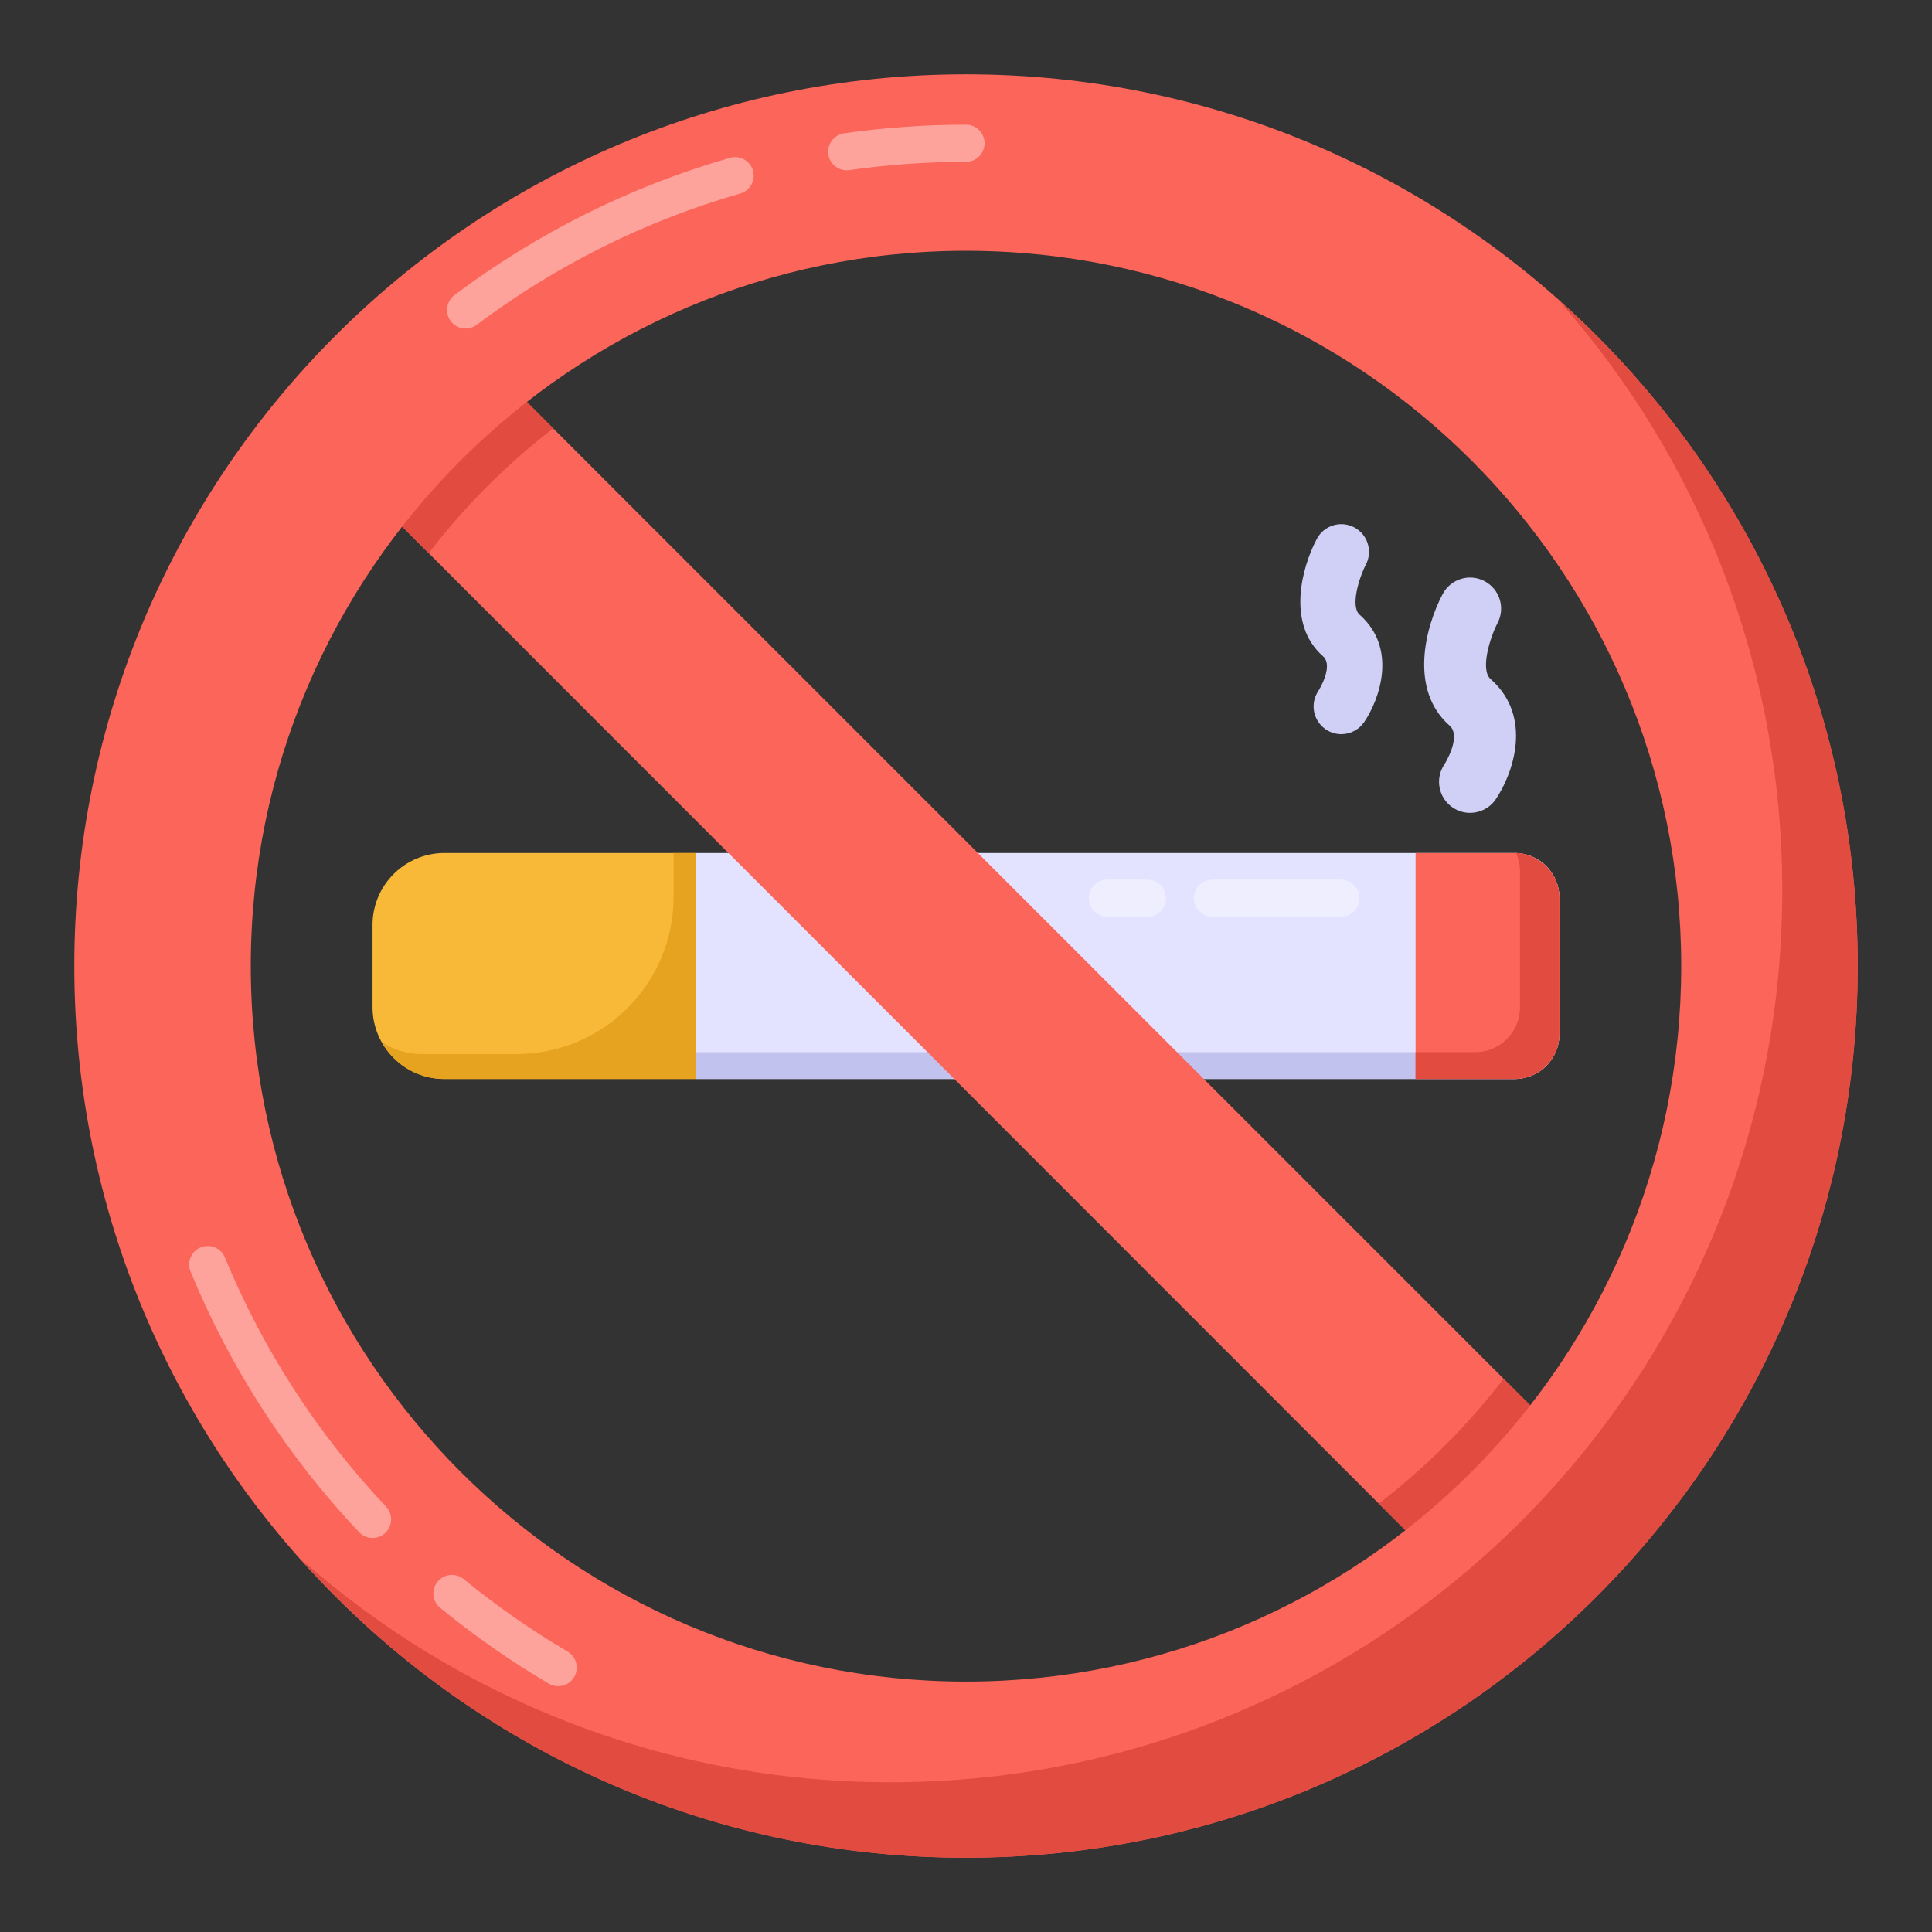
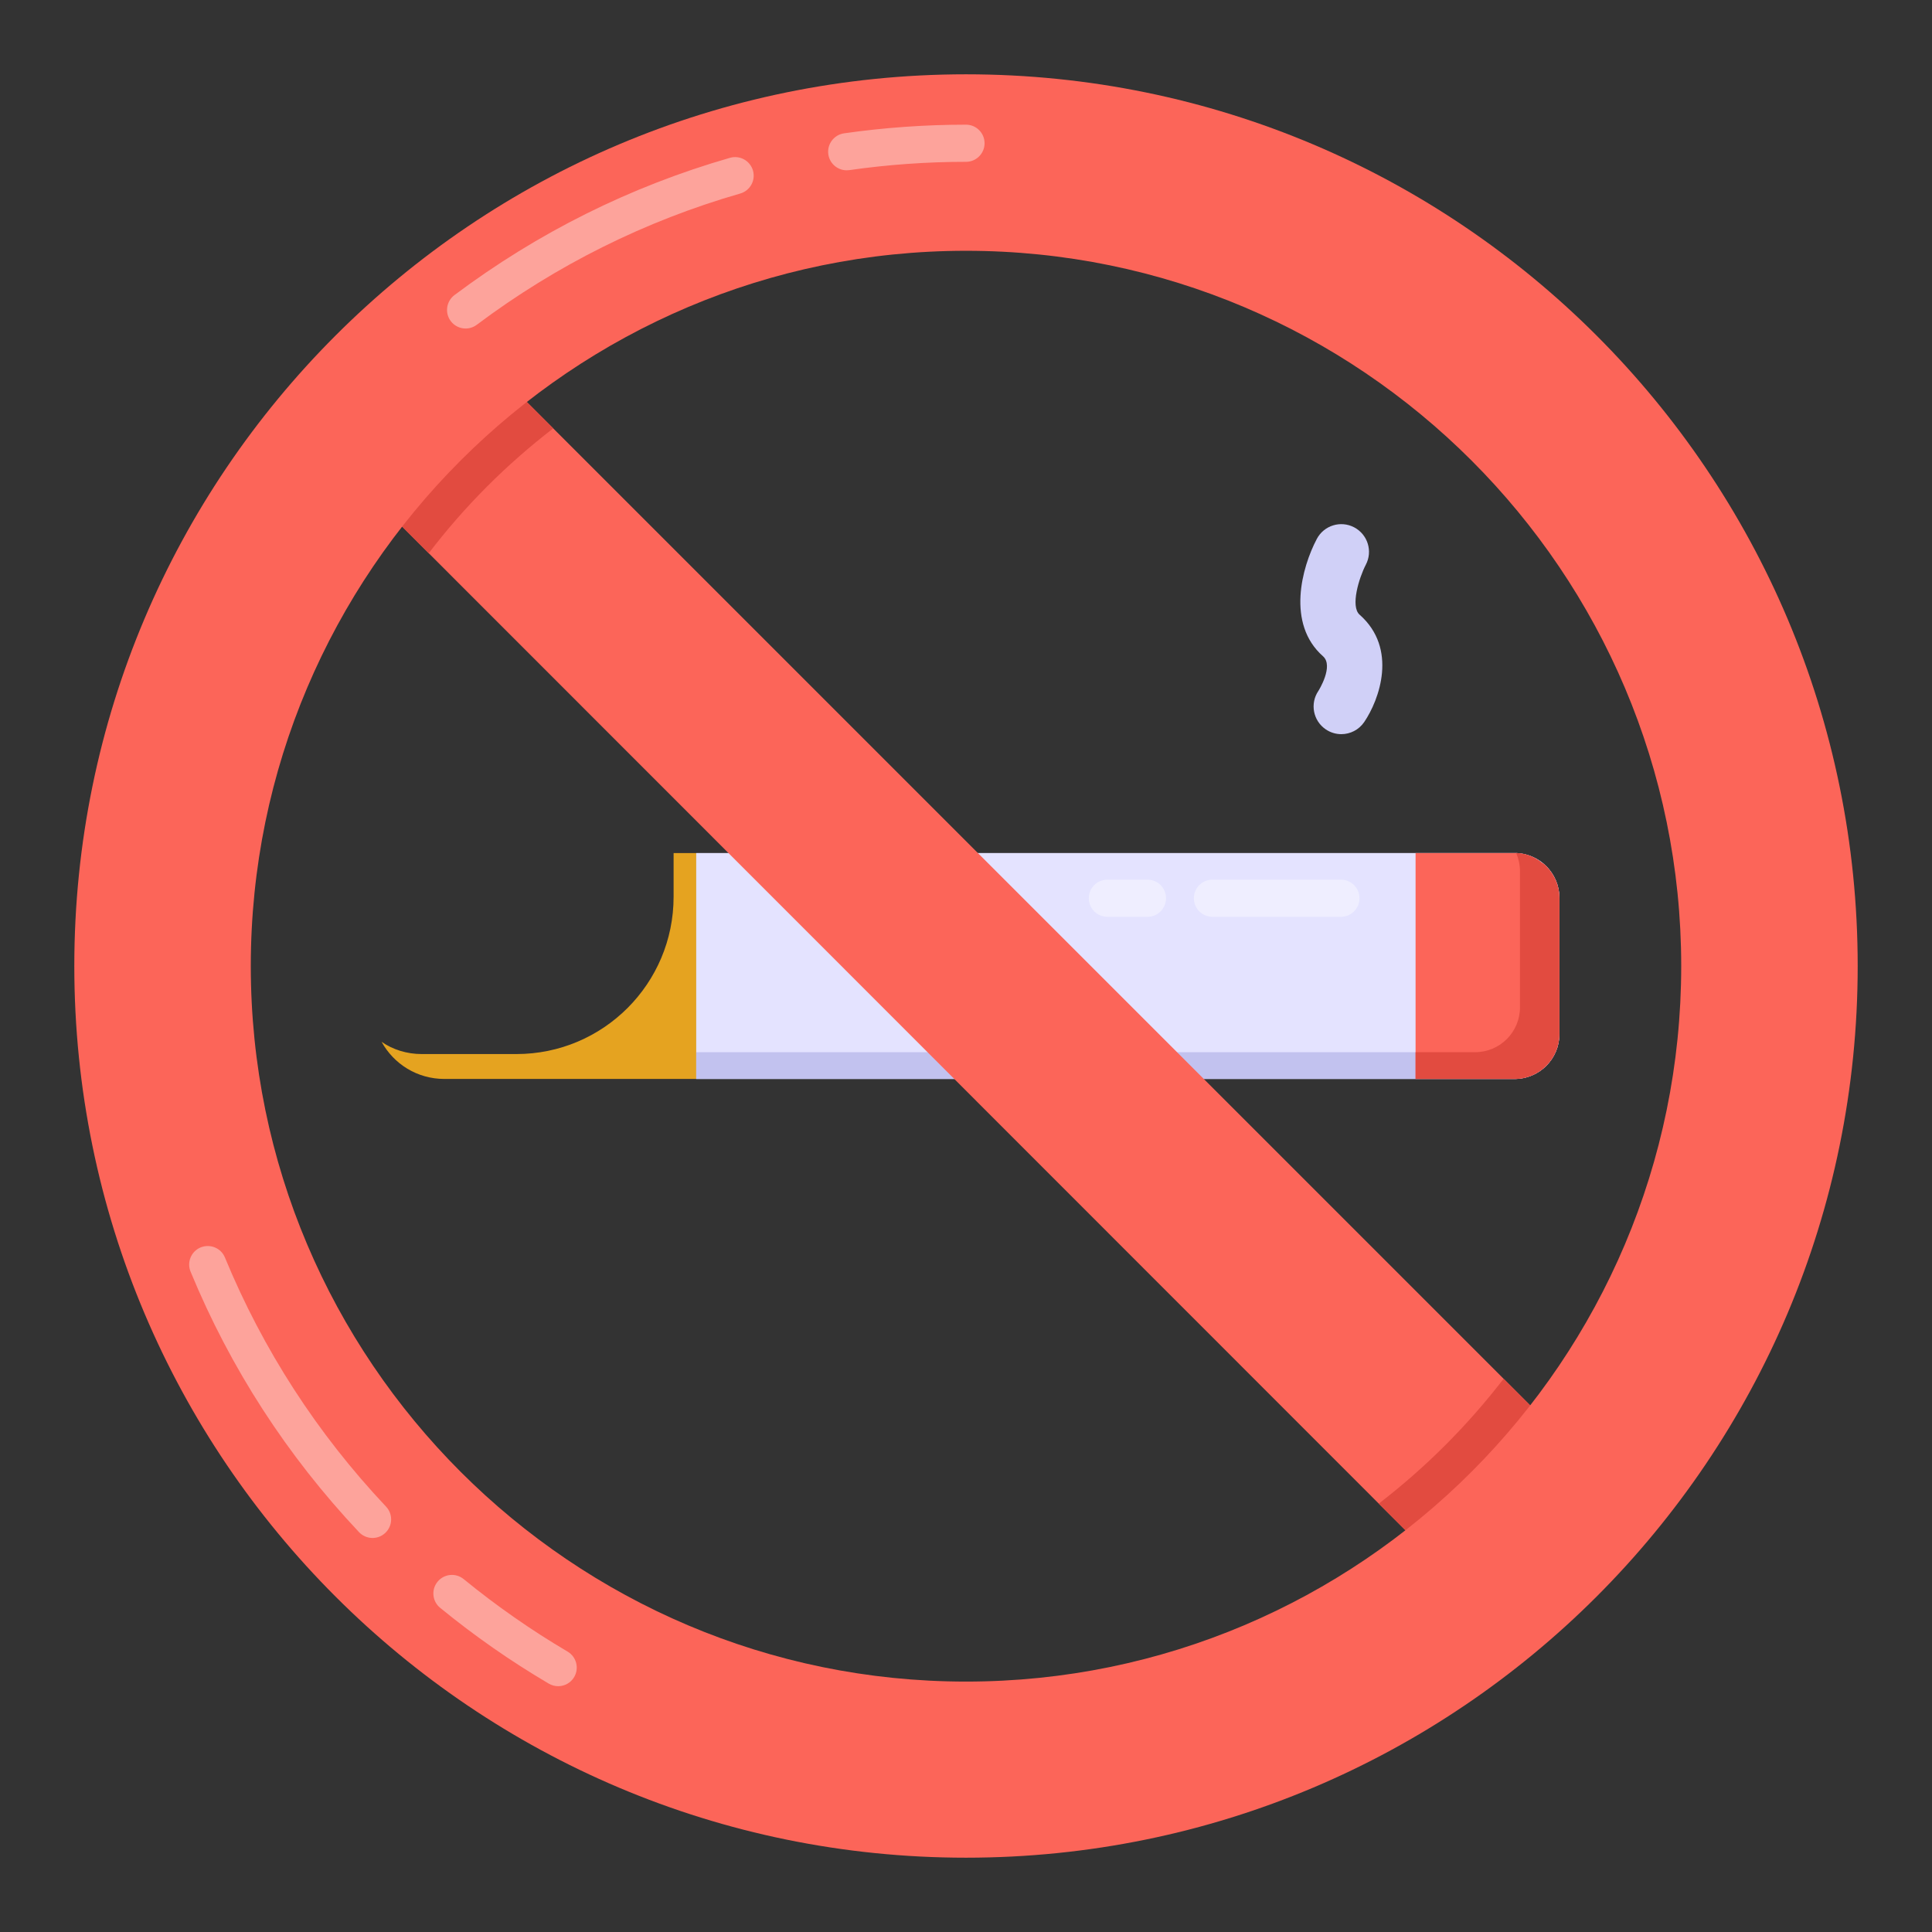
<svg xmlns="http://www.w3.org/2000/svg" width="130" height="130" viewBox="0 0 130 130" fill="none">
  <rect x="0" y="0" width="130" height="130" fill="#333333" stroke="none" />
-   <path d="M46.845 72.604H29.911C27.236 72.604 25.067 70.436 25.067 67.76V62.24C25.067 59.565 27.236 57.396 29.911 57.396H46.845V72.604Z" fill="#F9B938" />
  <path d="M46.85 57.4V72.6H29.901C28.075 72.6 26.5 71.6 25.675 70.1C26.425 70.625 27.375 70.925 28.375 70.925H34.746C40.589 70.925 45.325 66.189 45.325 60.346V57.4H46.85Z" fill="#E5A320" />
  <path d="M46.845 72.604H101.912C103.581 72.604 104.933 71.252 104.933 69.583V60.417C104.933 58.748 103.581 57.396 101.912 57.396H46.845V72.604Z" fill="#E4E3FF" />
  <g opacity="0.4">
    <path d="M90.227 61.69H81.582C80.891 61.69 80.332 61.131 80.332 60.44C80.332 59.749 80.891 59.19 81.582 59.19H90.227C90.918 59.19 91.477 59.749 91.477 60.44C91.477 61.131 90.918 61.69 90.227 61.69Z" fill="white" />
  </g>
  <g opacity="0.4">
    <path d="M77.209 61.69H74.514C73.823 61.69 73.264 61.131 73.264 60.44C73.264 59.749 73.823 59.19 74.514 59.19H77.209C77.9 59.19 78.459 59.749 78.459 60.44C78.459 61.131 77.9 61.69 77.209 61.69Z" fill="white" />
  </g>
  <path d="M104.925 60.425V69.575C104.925 71.25 103.575 72.6 101.9 72.6H46.85V70.8H99.25C100.925 70.8 102.276 69.45 102.276 67.775V58.625C102.276 58.175 102.175 57.775 102.025 57.4C103.651 57.475 104.925 58.8 104.925 60.425Z" fill="#C2C2EF" />
  <path d="M104.925 60.425V69.575C104.925 71.25 103.575 72.6 101.9 72.6H95.251V57.4H102.025C102.7 57.425 103.3 57.675 103.775 58.075C103.875 58.125 104 58.225 104.076 58.325C104.6 58.875 104.925 59.6 104.925 60.425Z" fill="#FC6559" />
  <path d="M109.325 100.925L100.925 109.325L92.775 101.175L28.85 37.225L20.7 29.075L29.075 20.675L101.175 92.775L109.325 100.925Z" fill="#FC6559" />
  <path d="M101.175 92.775C98.75 95.925 95.925 98.75 92.775 101.175L100.925 109.325L109.325 100.925L101.175 92.775ZM20.7 29.075L28.85 37.225C31.25 34.075 34.075 31.25 37.225 28.825L29.075 20.675L20.7 29.075Z" fill="#E24B40" />
  <path d="M65 5C31.875 5 5 31.875 5 65C5 98.15 31.875 125 65 125C98.15 125 125 98.15 125 65C125 31.875 98.15 5 65 5ZM65 113.15C38.475 113.15 16.875 91.55 16.875 65C16.875 38.475 38.475 16.875 65 16.875C91.55 16.875 113.125 38.475 113.125 65C113.125 91.55 91.55 113.15 65 113.15Z" fill="#FC6559" />
  <g opacity="0.4">
    <path d="M37.558 113.46C37.341 113.46 37.123 113.404 36.923 113.286C34.374 111.785 31.916 110.07 29.619 108.189C29.084 107.752 29.006 106.964 29.443 106.43C29.88 105.896 30.666 105.818 31.201 106.255C33.4 108.054 35.754 109.696 38.193 111.133C38.786 111.483 38.986 112.249 38.635 112.845C38.403 113.24 37.985 113.46 37.558 113.46ZM25.068 103.487C24.736 103.487 24.404 103.355 24.157 103.094C19.316 97.956 15.502 92.058 12.824 85.568C12.56 84.93 12.863 84.198 13.503 83.935C14.145 83.678 14.873 83.976 15.134 84.613C17.697 90.823 21.345 96.464 25.979 101.38C26.452 101.881 26.428 102.672 25.925 103.146C25.683 103.374 25.375 103.487 25.068 103.487Z" fill="white" />
  </g>
  <g opacity="0.4">
    <path d="M31.33 22.105C30.951 22.105 30.575 21.933 30.329 21.604C29.916 21.053 30.029 20.269 30.58 19.855C36.186 15.653 42.421 12.546 49.118 10.619C49.784 10.43 50.473 10.811 50.666 11.475C50.856 12.138 50.473 12.831 49.811 13.021C43.405 14.864 37.441 17.836 32.079 21.855C31.855 22.023 31.591 22.105 31.33 22.105ZM56.972 11.459C56.361 11.459 55.827 11.01 55.736 10.386C55.639 9.704 56.112 9.07 56.796 8.971C59.494 8.586 62.253 8.389 64.999 8.389C65.69 8.389 66.249 8.948 66.249 9.639C66.249 10.33 65.69 10.889 64.999 10.889C62.372 10.889 59.731 11.077 57.153 11.447C57.092 11.455 57.033 11.459 56.972 11.459Z" fill="white" />
  </g>
-   <path d="M104.851 20.175C114.25 30.775 119.925 44.7 119.925 59.925C119.925 93.075 93.075 119.925 59.925 119.925C44.7 119.925 30.775 114.25 20.175 104.85C31.151 117.225 47.175 125 65 125C98.15 125 125 98.15 125 65C125 47.175 117.225 31.15 104.851 20.175Z" fill="#E24B40" />
-   <path d="M98.916 54.696C98.513 54.696 98.103 54.579 97.744 54.334C96.79 53.686 96.543 52.387 97.191 51.434C97.197 51.427 98.372 49.559 97.538 48.824C94.765 46.381 95.942 42.112 97.073 39.974C97.613 38.955 98.877 38.565 99.895 39.107C100.912 39.645 101.302 40.905 100.767 41.922C100.262 42.891 99.583 45.062 100.298 45.691C103.192 48.242 101.789 52.1 100.645 53.783C100.241 54.376 99.585 54.696 98.916 54.696Z" fill="#D0D0F7" />
  <path d="M90.252 49.4C89.892 49.4 89.526 49.295 89.206 49.077C88.354 48.498 88.134 47.339 88.712 46.488C88.718 46.482 89.766 44.815 89.022 44.158C86.547 41.978 87.597 38.168 88.607 36.26C89.089 35.349 90.217 35.005 91.125 35.486C92.033 35.967 92.381 37.092 91.902 38.001C91.453 38.865 90.849 40.801 91.486 41.362C94.068 43.641 92.816 47.082 91.795 48.584C91.433 49.115 90.849 49.4 90.252 49.4Z" fill="#D0D0F7" />
  <path d="M104.925 60.425V69.575C104.925 71.25 103.575 72.6 101.9 72.6H95.251V70.8H99.25C100.926 70.8 102.276 69.45 102.276 67.775V58.625C102.276 58.175 102.176 57.775 102.025 57.4C102.7 57.425 103.3 57.675 103.775 58.075C103.875 58.125 104 58.225 104.076 58.325C104.6 58.875 104.925 59.6 104.925 60.425Z" fill="#E24B40" />
</svg>